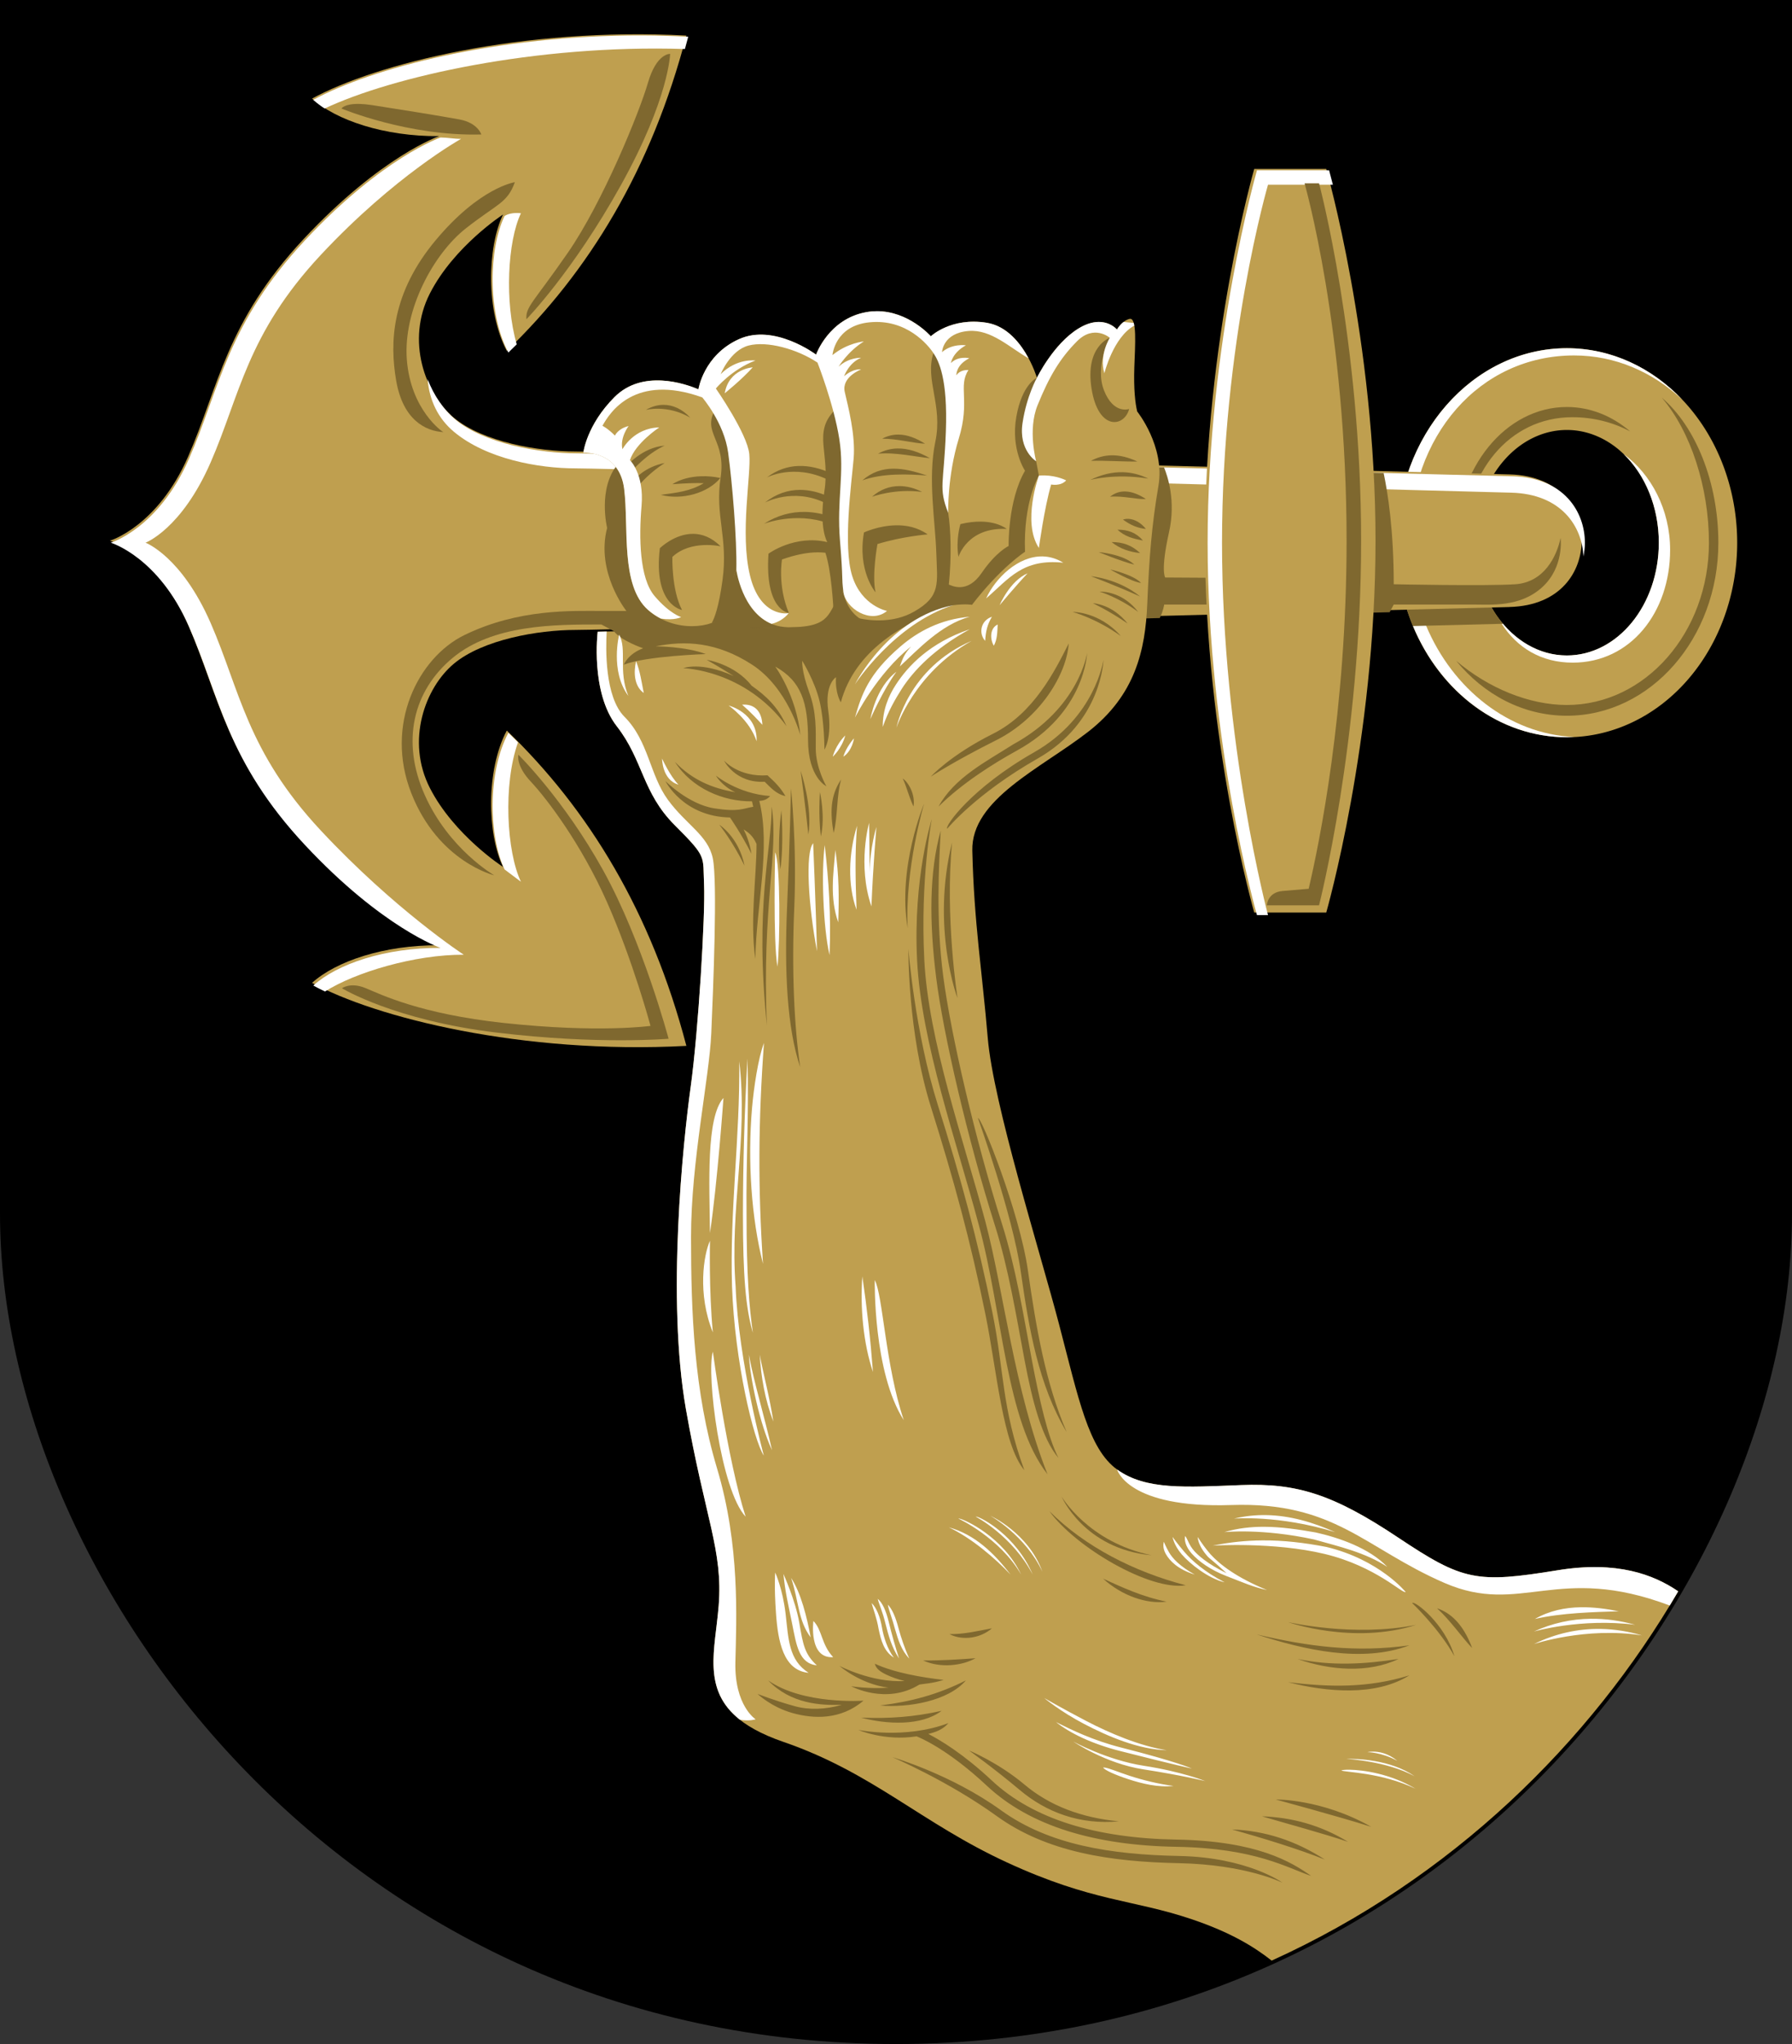
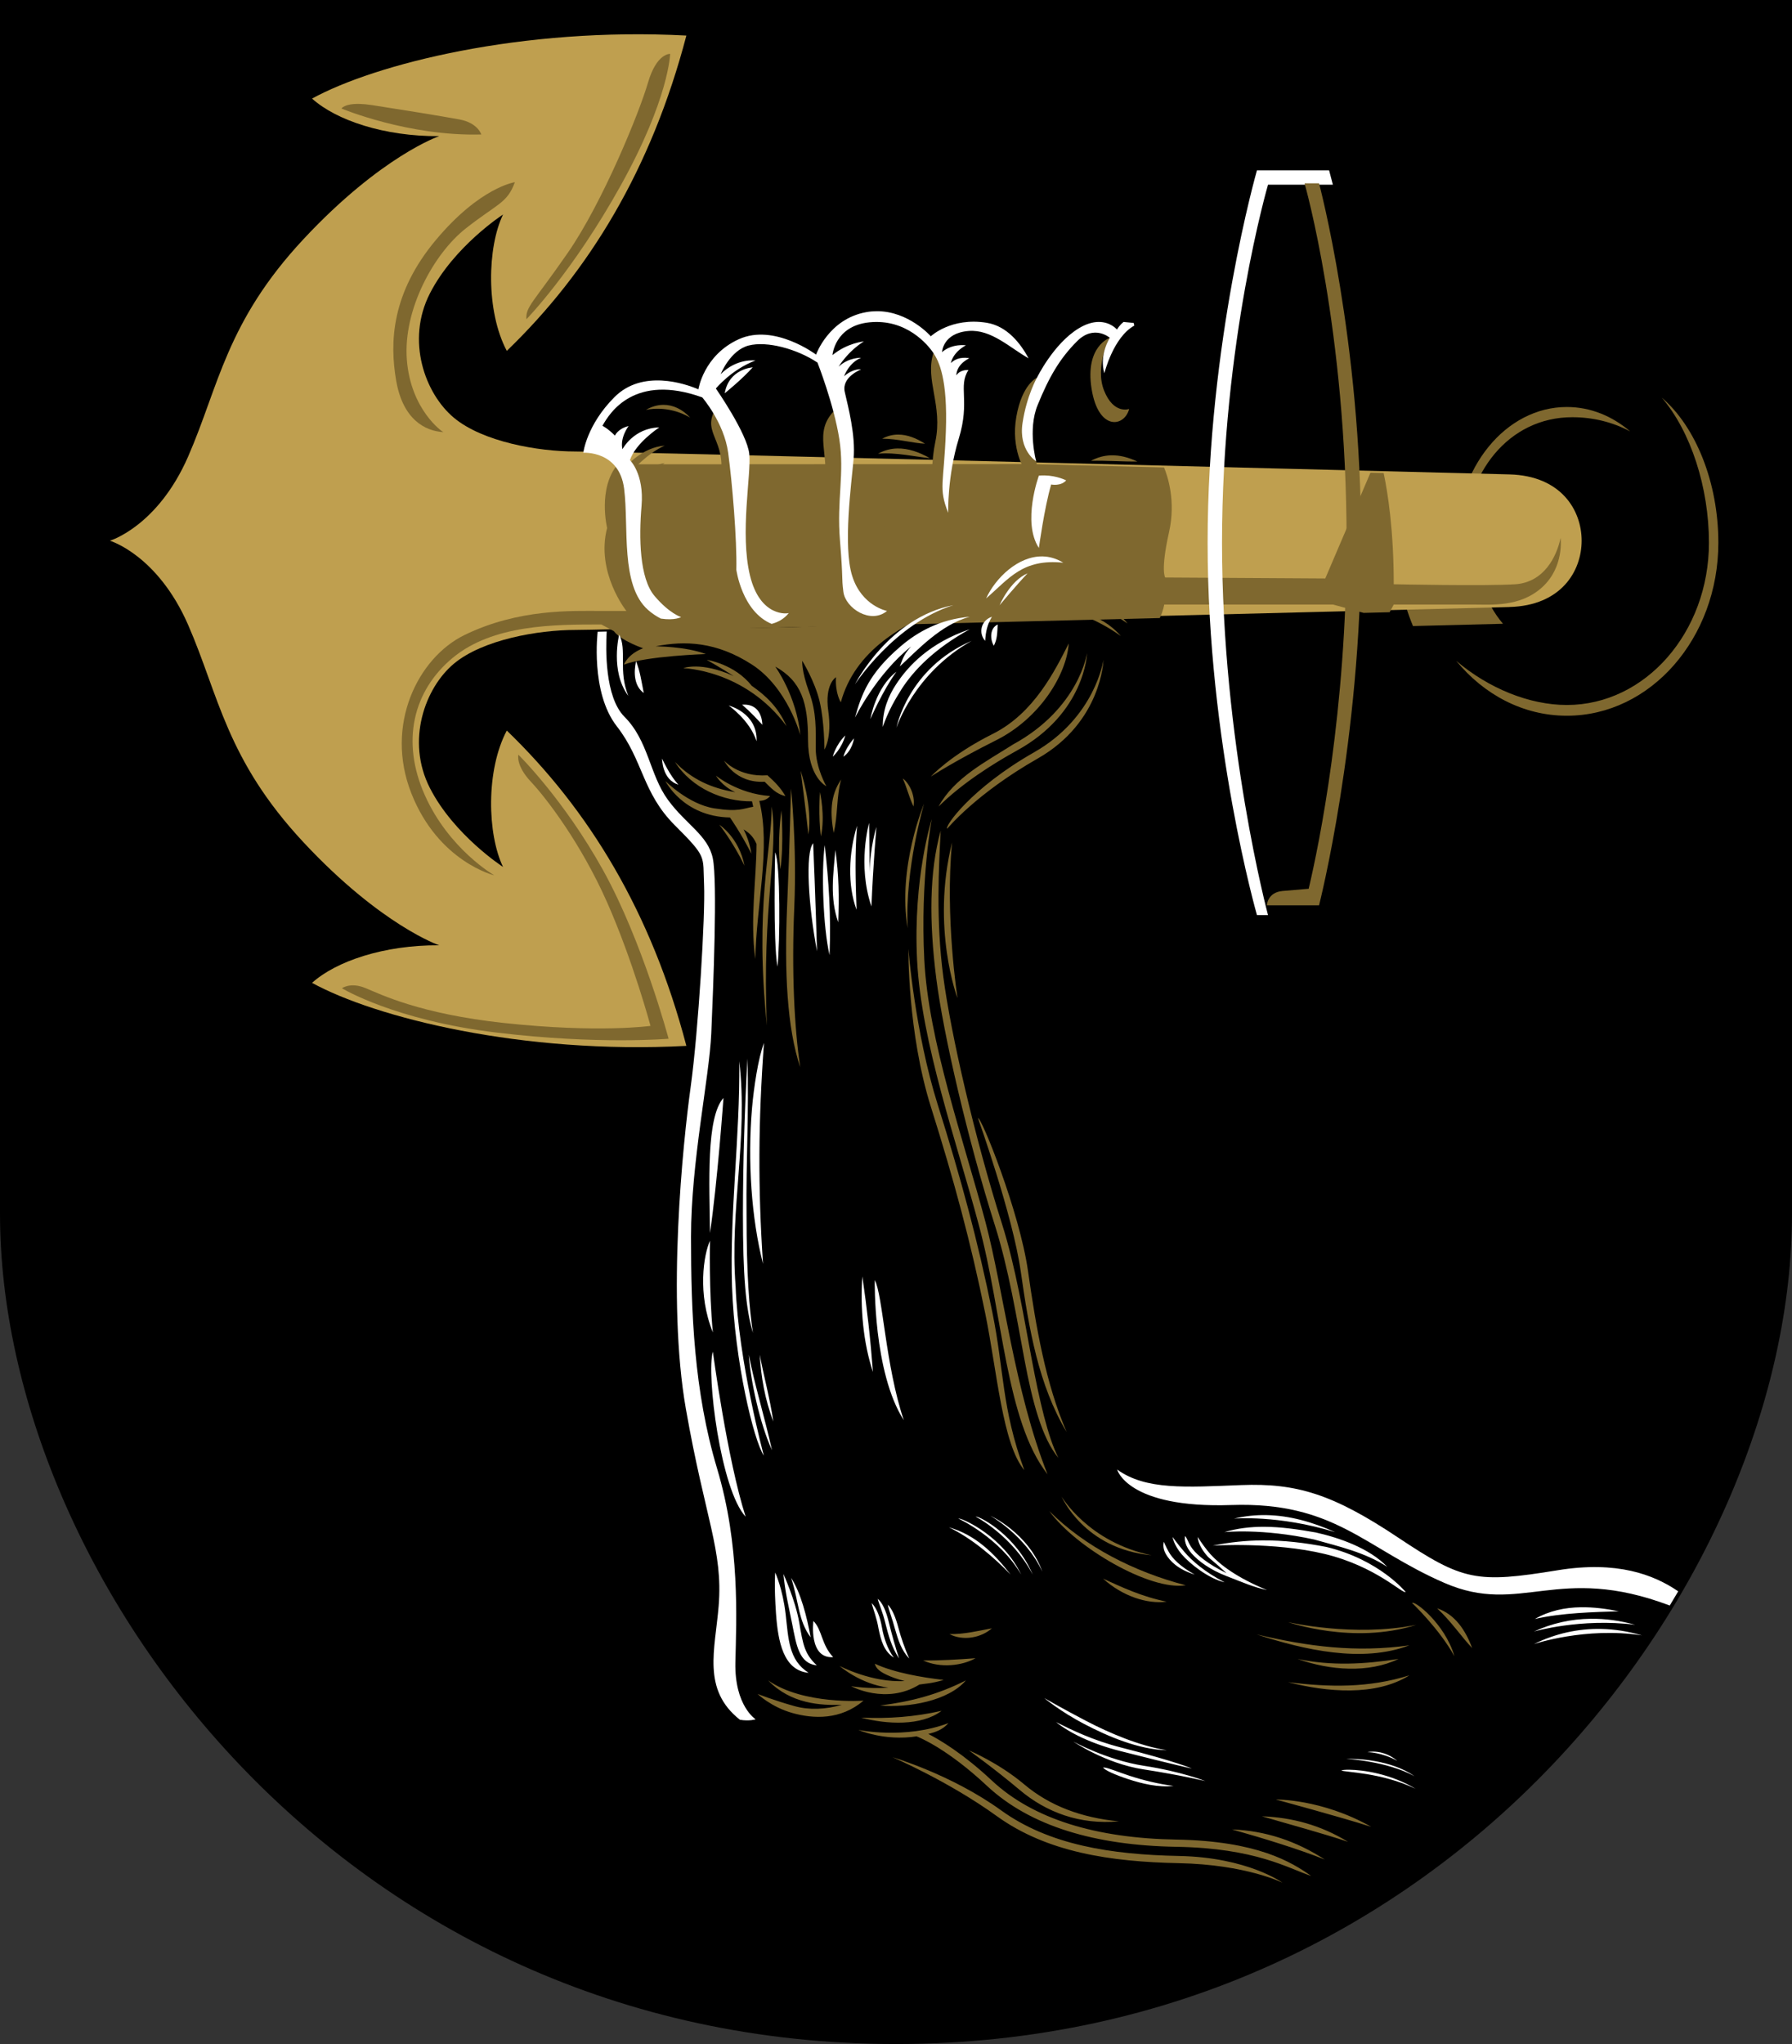
<svg xmlns="http://www.w3.org/2000/svg" xmlns:ns1="http://sodipodi.sourceforge.net/DTD/sodipodi-0.dtd" xmlns:ns2="http://www.inkscape.org/namespaces/inkscape" width="500" height="570" viewBox="0 0 132.292 150.812" version="1.1" id="svg847" ns1:docname="varkaus.svg" ns2:version="1.0.2 (e86c870879, 2021-01-15, custom)">
  <rect x="0" y="0" width="132.292" height="150.812" fill="#333333" stroke="none" />
  <defs id="defs841" />
  <ns1:namedview id="base" pagecolor="#ffffff" bordercolor="#666666" borderopacity="1.0" ns2:pageopacity="0.0" ns2:pageshadow="2" ns2:zoom="0.49497475" ns2:cx="170.99073" ns2:cy="271.22067" ns2:document-units="px" ns2:current-layer="layer1" ns2:document-rotation="0" showgrid="false" ns2:snap-smooth-nodes="true" ns2:showpageshadow="false" borderlayer="true" units="px" ns2:window-width="1920" ns2:window-height="1017" ns2:window-x="-8" ns2:window-y="-4" ns2:window-maximized="1" showguides="false" />
  <g ns2:label="Layer 1" ns2:groupmode="layer" id="layer1" transform="translate(-35.43,-52.399)">
    <g id="g2085" transform="matrix(1.003,0,0,1.003,-0.106,-0.155)" style="stroke-width:0.997">
      <path style="font-variation-settings:normal;opacity:1;vector-effect:none;fill:#000000;fill-opacity:1;stroke:none;stroke-width:0.132;stroke-linecap:butt;stroke-linejoin:miter;stroke-miterlimit:4;stroke-dasharray:none;stroke-dashoffset:0;stroke-opacity:1;stop-color:#000000;stop-opacity:1" d="m 35.43,52.397 v 89.294 c 0,26.655 25.058,61.069 65.948,61.069 40.891,0 65.948,-34.413 65.948,-61.069 V 52.397 Z" id="path844" ns1:nodetypes="cszscc" />
      <g id="g1553" style="stroke-width:0.997">
-         <path id="path880" style="opacity:1;fill:#bf9f4f;fill-opacity:1;stroke:none;stroke-width:0.499;stroke-miterlimit:4;stroke-dasharray:none" d="m 568.836,294.373 a 47.305,54.001 0 0 0 -47.252,54.002 47.305,54.001 0 0 0 47.305,54.002 47.305,54.001 0 0 0 47.305,-54.002 47.305,54.001 0 0 0 -47.305,-54.002 47.305,54.001 0 0 0 -0.053,0 z m 0.053,22.705 a 25.538,31.296 0 0 1 25.537,31.297 25.538,31.296 0 0 1 -25.537,31.297 25.538,31.296 0 0 1 -25.539,-31.297 25.538,31.296 0 0 1 25.539,-31.297 z" transform="scale(0.265)" />
-         <path id="path1533" style="opacity:1;fill:#ffffff;stroke:none;stroke-width:0.499;stroke-miterlimit:4;stroke-dasharray:none" d="m 526.395,360.291 c -0.77,-3.835 -1.189,-7.82 -1.189,-11.916 0,-29.813 19.526,-51.968 45.668,-51.984 11.424,-0.007 21.901,4.605 30.076,12.291 -8.432,-8.876 -19.695,-14.299 -32.076,-14.291 -26.142,0.017 -47.289,24.184 -47.289,53.984 -3e-5,4.076 0.409,8.04 1.158,11.857 l 2.349,1.739 z m 58.281,-36.506 c 5.935,5.731 9.75,14.612 9.75,24.59 3.4e-4,17.284 -11.433,31.296 -25.537,31.297 -7.741,3.3e-4 -14.672,-4.227 -19.355,-10.893 0.003,0.006 0.007,0.012 0.01,0.018 0.505,0.718 1.035,1.415 1.596,2.08 -0.026,6.7e-4 -0.325,0.009 -0.357,0.01 4.263,6.601 10.94,10.786 19.729,10.785 16.104,-8e-4 27.053,-14.013 27.053,-31.297 0,-11.226 -5.305,-21.067 -12.887,-26.59 z m -58.531,47.725 c 7.6,18.215 23.893,30.867 42.744,30.867 0.671,0 1.336,-0.027 2,-0.059 -18.06,-0.858 -33.68,-13.26 -41.094,-30.9 l -2.051,-1.658 z" transform="scale(0.265)" ns1:nodetypes="csscsscccccsccccssccsccccs" />
        <path id="path1536" style="opacity:1;fill:#7f682f;fill-opacity:1;stroke:none;stroke-width:0.499;stroke-miterlimit:4;stroke-dasharray:none" d="m 595.263,308.117 c 8.034,9.401 13.085,24.895 13.085,40.258 2.2e-4,24.878 -17.666,45.047 -39.459,45.047 -10.467,-8e-5 -21.785,-4.662 -30.729,-12.254 7.678,9.372 18.601,15.238 30.729,15.238 23.237,-1.1e-4 42.074,-21.505 42.074,-48.031 1.7e-4,-16.686 -6.261,-32.185 -15.7,-40.258 z m -54.802,40.258 c -3.8e-4,-19.24 12.243,-34.837 29.943,-34.836 5.803,2.7e-4 11.299,1.398 16.072,3.947 -4.984,-4.271 -11.045,-6.783 -17.588,-6.783 -16.978,-7.4e-4 -30.743,16.866 -30.742,37.672 z" transform="scale(0.265)" ns1:nodetypes="ccscccccscscc" />
        <path id="path1541" style="font-variation-settings:normal;opacity:1;vector-effect:none;fill:#7f682f;fill-opacity:1;stroke:none;stroke-width:0.499;stroke-linecap:butt;stroke-linejoin:miter;stroke-miterlimit:4;stroke-dasharray:none;stroke-dashoffset:0;stroke-opacity:1;stop-color:#000000;stop-opacity:1" d="m 522.738,360.232 c 0.765,3.88 1.905,7.663 3.406,11.278 5.316,-0.136 23.203,-0.586 24.994,-0.633 -2.489,-2.948 -4.436,-6.453 -5.761,-10.281 z" ns1:nodetypes="ccccc" transform="scale(0.265)" />
      </g>
      <g id="g1578" style="stroke-width:0.997">
        <path style="font-variation-settings:normal;opacity:1;vector-effect:none;fill:#bf9f4f;fill-opacity:1;stroke:none;stroke-width:0.132;stroke-linecap:butt;stroke-linejoin:miter;stroke-miterlimit:4;stroke-dasharray:none;stroke-dashoffset:0;stroke-opacity:1;stop-color:#000000;stop-opacity:1" d="m 146.531,97.052 c -3.809,0.1 -66.029,1.685 -68.757,1.685 -2.729,0 -6.808,0.709 -8.934,2.48 -2.126,1.772 -3.544,5.67 -1.772,9.142 1.772,3.473 5.386,5.811 5.386,5.811 -1.158,-2.405 -1.275,-7.105 0.277,-10.032 6.053,5.832 10.637,13.358 13.218,23.196 -12.116,0.643 -22.921,-2.094 -27.551,-4.636 1.762,-1.591 5.298,-2.79 9.355,-2.764 0,0 -4.259,-1.447 -9.971,-7.561 -5.713,-6.114 -6.248,-10.842 -8.503,-16.003 -2.255,-5.162 -5.763,-6.197 -5.763,-6.197 0,0 3.508,-1.035 5.763,-6.197 2.255,-5.162 2.79,-9.889 8.503,-16.003 5.713,-6.114 9.971,-7.561 9.971,-7.561 -4.056,0.026 -7.593,-1.173 -9.355,-2.764 4.63,-2.542 15.435,-5.279 27.551,-4.636 -2.581,9.838 -7.165,17.365 -13.218,23.196 -1.552,-2.927 -1.436,-7.627 -0.277,-10.032 0,0 -3.614,2.339 -5.386,5.811 -1.772,3.473 -0.354,7.371 1.772,9.142 2.126,1.772 6.206,2.48 8.934,2.48 2.729,0 64.949,1.585 68.757,1.685 3.809,0.1 5.312,2.642 5.312,4.877 0,2.235 -1.503,4.777 -5.312,4.877 z" id="path850" ns1:nodetypes="szsscccccsscsscccccsszsss" />
-         <path id="path2044" style="font-variation-settings:normal;opacity:1;vector-effect:none;fill:#ffffff;fill-opacity:1;stroke:none;stroke-width:0.499;stroke-linecap:butt;stroke-linejoin:miter;stroke-miterlimit:4;stroke-dasharray:none;stroke-dashoffset:0;stroke-opacity:1;stop-color:#000000;stop-opacity:1" d="m 312.111,207.566 c -40.512,-0.139 -75.537,9.174 -91.396,17.881 0.923,0.833 1.985,1.634 3.152,2.402 18.565,-8.794 58.571,-17.854 100.057,-16.516 0.315,-1.128 0.622,-2.265 0.922,-3.41 -4.293,-0.228 -8.543,-0.343 -12.734,-0.357 z m -59.969,28.238 c 1.295,0.059 2.602,0.097 3.93,0.088 -1.296,-0.019 -2.614,-0.052 -3.93,-0.088 z m 3.93,0.088 c 0,0 -16.095,5.469 -37.688,28.576 -21.592,23.107 -23.616,40.976 -32.139,60.484 -8.523,19.509 -21.781,23.422 -21.781,23.422 0,0 13.258,3.913 21.781,23.422 8.523,19.509 10.547,37.377 32.139,60.484 21.592,23.107 37.688,28.576 37.688,28.576 -15.332,-0.1 -28.7,4.431 -35.357,10.445 1.004,0.551 2.093,1.105 3.248,1.658 8.321,-5.306 25.023,-10.297 38.549,-10.209 0,0 -19.137,-12.465 -39.699,-34.471 -20.563,-22.006 -22.489,-39.023 -30.605,-57.602 -8.117,-18.579 -18.092,-22.305 -18.092,-22.305 0,0 9.975,-3.726 18.092,-22.305 8.117,-18.579 10.043,-35.596 30.605,-57.602 20.563,-22.006 38.941,-32.197 38.941,-32.197 -1.991,0.013 -3.6,-0.349 -5.682,-0.379 z m 20.764,20.963 c -0.895,0.041 -2.03,0.229 -2.996,0.822 -4.377,9.092 -4.818,26.855 1.049,37.918 0.783,-0.754 1.556,-1.516 2.326,-2.285 -3.409,-11.72 -2.546,-28.67 1.17,-36.389 0,0 -0.654,-0.108 -1.549,-0.066 z m -24.371,46.121 c 0.469,5.796 2.86,10.901 7.334,14.629 9.036,7.53 23.457,10.133 33.77,10.133 10.312,0 245.474,6.369 259.869,6.748 13.994,0.368 19.737,9.456 20.047,17.725 0.265,-1.281 0.408,-2.572 0.408,-3.836 0,-8.449 -5.681,-18.055 -20.076,-18.434 -14.395,-0.379 -249.557,-6.369 -259.869,-6.369 -10.313,0 -25.734,-2.679 -33.77,-9.375 -3.199,-2.666 -5.954,-6.617 -7.713,-11.221 z m 22.424,98.178 c -5.867,11.063 -5.426,28.826 -1.049,37.918 2.419,1.851 4.545,3.408 4.545,3.408 -3.964,-8.233 -5.01,-26.995 -0.814,-38.68 -0.887,-0.891 -1.777,-1.775 -2.682,-2.646 z" transform="scale(0.265)" />
        <path id="path2051" style="font-variation-settings:normal;opacity:1;vector-effect:none;fill:#7f682f;fill-opacity:1;stroke:none;stroke-width:0.499;stroke-linecap:butt;stroke-linejoin:miter;stroke-miterlimit:4;stroke-dasharray:none;stroke-dashoffset:0;stroke-opacity:1;stop-color:#000000;stop-opacity:1" d="m 319.822,212.678 c 0,0 -3.751,-0.266 -6.162,8.037 -2.411,8.304 -12.59,33.214 -22.232,47.143 -9.643,13.929 -11.785,15 -11.518,18.482 0,0 12.857,-13.125 26.25,-37.232 13.393,-24.107 13.662,-36.43 13.662,-36.43 z m -86.281,13.893 c -4.243,-0.094 -4.994,1.281 -4.994,1.281 0,0 18.562,7.767 38.828,7.199 0,0 -0.947,-3.221 -6.061,-4.168 -5.114,-0.947 -16.857,-2.84 -24.244,-3.977 -1.385,-0.213 -2.55,-0.314 -3.529,-0.336 z m 43.156,21.732 c 0,0 -9.643,1.34 -21.965,16.072 -12.321,14.732 -12.857,28.393 -10.982,39.107 1.875,10.714 8.036,13.927 13.125,14.195 -0.268,0 -9.106,-6.159 -10.178,-20.088 -1.071,-13.929 7.499,-29.465 16.338,-36.43 8.839,-6.964 11.519,-6.965 13.662,-12.857 z m 143.068,78.246 -114.498,0.059 c -5.625,6.696 -2.945,17.678 -2.945,17.678 -3.214,12.321 5.355,23.037 5.355,23.037 h -6.963 c -8.036,0 -22.928,-0.679 -38.037,6.695 -12.837,6.265 -22.23,24.912 -14.73,43.93 7.5,19.018 23.035,22.768 23.035,22.768 0,0 -12.589,-7.232 -19.285,-22.232 -6.696,-15 -3.234,-29.048 7.734,-38.146 11.17,-9.266 28.158,-9.264 41.283,-9.264 l 3.48,1.854 c 0,0 1.564,0.024 1.658,0.025 28.129,-0.609 89.407,-2.136 149.965,-3.662 0.99,-2.021 1.234,-3.754 1.234,-3.754 h 46.875 l 8.512,2.32 c 2.001,-0.051 5.458,-0.137 7.223,-0.182 l 1.141,-2.139 h 21.965 c 5.089,0 13.124,0.805 19.285,-4.82 6.161,-5.625 5.09,-13.662 5.09,-13.662 -1.071,5.089 -4.554,12.322 -12.59,12.857 -8.036,0.536 -33.75,0 -33.75,0 0,-15.203 -1.696,-25.627 -2.807,-30.875 -0.924,-0.024 -2.68,-0.069 -3.664,-0.094 l -12.547,29.361 -44.463,-0.268 c 0,0 -1.34,-1.874 1.07,-12.588 1.945,-8.645 -0.398,-15.573 -1.385,-17.957 -16.244,-0.41 -20.002,-0.511 -37.242,-0.941 z m -142.088,80.684 c 0,0 -0.803,2.946 3.482,7.5 4.286,4.554 13.93,17.143 21.162,33.482 C 309.554,464.554 314.375,482.5 314.375,482.5 c 0,0 -14.268,2.045 -40.715,-0.803 -23.425,-2.522 -34.318,-7.999 -38.484,-9.703 -4.167,-1.705 -6.502,0.062 -6.502,0.062 0,0 14.584,8.901 42.994,12.311 28.411,3.409 47.73,1.705 47.73,1.705 0,0 -7.166,-26.876 -18.148,-46.697 -10.982,-19.821 -23.572,-32.143 -23.572,-32.143 z" transform="scale(0.265)" />
      </g>
      <g id="g1529" style="stroke-width:0.997">
-         <path style="font-variation-settings:normal;opacity:1;vector-effect:none;fill:#bf9f4f;fill-opacity:1;stroke:none;stroke-width:0.132;stroke-linecap:butt;stroke-linejoin:miter;stroke-miterlimit:4;stroke-dasharray:none;stroke-dashoffset:0;stroke-opacity:1;stop-color:#000000;stop-opacity:1" d="m 133.045,119.526 h -5.301 c 0,0 -3.627,-12.61 -3.627,-27.351 0,-14.741 3.627,-27.351 3.627,-27.351 h 5.301 c 0,0 3.627,12.61 3.627,27.351 0,14.741 -3.627,27.351 -3.627,27.351 z" id="path867" ns1:nodetypes="cczcczc" />
        <path id="path885" style="font-variation-settings:normal;opacity:1;vector-effect:none;fill:#ffffff;fill-opacity:1;stroke:none;stroke-width:0.499;stroke-linecap:butt;stroke-linejoin:miter;stroke-miterlimit:4;stroke-dasharray:none;stroke-dashoffset:0;stroke-opacity:1;stop-color:#000000;stop-opacity:1" d="m 482.814,245 c 0,0 -13.707,47.661 -13.707,103.375 0,55.714 13.707,103.375 13.707,103.375 h 3.07 c 0,0 -12.777,-47.661 -12.777,-103.375 0,-55.714 12.777,-99.375 12.777,-99.375 h 18.016 c -0.606,-2.344 -1.053,-4 -1.053,-4 z" transform="scale(0.265)" />
        <path style="font-variation-settings:normal;opacity:1;vector-effect:none;fill:#7f682f;fill-opacity:1;stroke:none;stroke-width:0.132;stroke-linecap:butt;stroke-linejoin:miter;stroke-miterlimit:4;stroke-dasharray:none;stroke-dashoffset:0;stroke-opacity:1;stop-color:#000000;stop-opacity:1" d="m 131.752,117.776 c 0.779,-3.314 2.79,-13.077 2.79,-25.601 0,-15.535 -3.094,-26.293 -3.094,-26.293 h 1.067 c 0,0 3.097,11.552 3.097,26.293 0,14.741 -3.097,26.822 -3.097,26.822 h -3.841 c 0,0 0.03,-0.957 1.154,-1.057 1.124,-0.1 1.924,-0.163 1.924,-0.163 z" id="path891" ns1:nodetypes="cscczcczc" />
      </g>
-       <path id="path1580" style="font-variation-settings:normal;opacity:1;vector-effect:none;fill:#bf9f4f;fill-opacity:1;stroke:none;stroke-width:0.499;stroke-linecap:butt;stroke-linejoin:miter;stroke-miterlimit:4;stroke-dasharray:none;stroke-dashoffset:0;stroke-opacity:1;stop-color:#000000;stop-opacity:1" d="m 377.143,284.107 c -0.924,0.008 -1.878,0.092 -2.857,0.268 -10.446,1.875 -13.928,11.785 -13.928,11.785 0,0 -11.605,-8.729 -21.43,-4.285 -9.825,4.444 -11.25,13.928 -11.25,13.928 -3.75,-1.607 -15.535,-5.623 -23.303,2.145 -7.768,7.768 -8.666,15.457 -8.666,15.457 0,0 10.001,-0.693 11.34,10.021 1.339,10.714 -1.084,26.741 6.602,33.574 7.501,6.67 18.403,4.965 21.082,1.482 2.679,-3.482 1.072,-7.768 3.482,-12.59 0,0 2.099,15.732 14.426,15.959 -23.398,0.567 -43.769,1.051 -52.939,1.234 0,0 -2.084,16.77 5.303,26.24 7.387,9.47 7.006,18.372 16.098,27.463 9.091,9.091 7.766,8.397 8.145,16.541 0.379,8.144 -1.568,40.509 -3.711,56.045 -2.143,15.536 -6.695,58.929 -1.338,89.465 5.357,30.536 10.337,39.25 9.105,54.643 -1.231,15.393 -6.963,29.196 17.947,37.768 24.911,8.571 38.303,22.5 62.143,33.482 23.839,10.982 34.823,10.178 51.43,15.803 10.771,3.648 17.234,7.633 22.072,11.445 49.975,-22.657 88.409,-60.518 112.918,-102.514 -6.806,-4.652 -16.987,-8.537 -33.496,-5.848 -22.562,3.675 -26.274,2.939 -44.32,-9.092 -18.046,-12.031 -28.135,-15.147 -43.574,-14.553 -15.439,0.594 -26.472,1.423 -34.451,-4.318 -7.979,-5.742 -10.712,-19.671 -16.102,-40.221 -5.39,-20.549 -18.302,-61.381 -19.834,-79.633 -1.532,-18.252 -3.822,-31.973 -4.285,-51.963 -0.33,-14.233 19.018,-22.769 32.143,-32.947 13.125,-10.179 15.915,-22.676 16.451,-35.533 0.536,-12.857 1.229,-21.787 3.104,-32.77 1.875,-10.982 -5.895,-20.625 -5.895,-20.625 -0.536,-2.143 -1.017,-6.233 -0.803,-12.322 0.214,-6.089 0.803,-13.928 -1.34,-13.393 -2.143,0.536 -3.482,2.947 -3.482,2.947 0,0 -3.749,-4.555 -10.713,-0.27 -6.964,4.286 -11.518,13.662 -11.518,13.662 0,0 -4.019,-13.66 -13.93,-15.268 -9.911,-1.607 -15.535,3.75 -15.535,3.75 0,0 -6.16,-7.04 -15.09,-6.965 z m -9.195,77.906 c 0,0 1.077,9.56 11.684,9.182 -9.03,0.222 -16.149,0.393 -24.33,0.592 10.024,-0.616 8.226,-4.999 12.646,-9.773 z" transform="scale(0.265)" />
      <path id="path1606" style="font-variation-settings:normal;opacity:1;vector-effect:none;fill:#7f682f;fill-opacity:1;stroke:none;stroke-width:0.499;stroke-linecap:butt;stroke-linejoin:miter;stroke-miterlimit:4;stroke-dasharray:none;stroke-dashoffset:0;stroke-opacity:1;stop-color:#000000;stop-opacity:1" d="m 441.943,291.492 c 0,0 -6.943,2.347 -5.068,14.133 1.875,11.786 9.108,10.714 10.447,5.625 0,0 -4.286,1.607 -6.965,-5.09 -2.679,-6.696 1.586,-14.668 1.586,-14.668 z m -73.298,79.703 c -9.03,0.222 -6.494,0.425 -16.005,0.656 -17.277,0.419 -31.943,-0.048 -42.14,0.167 -2.597,0.055 -4.196,0.862 -6.305,0.907 1.993,2.683 8.128,4.752 8.128,4.752 -4.286,1.607 -5.357,4.555 -5.357,4.555 6.161,-2.411 22.768,-2.947 22.768,-2.947 -5.625,-2.143 -13.93,-2.143 -13.93,-2.143 8.036,-1.607 16.876,-1.339 26.787,5.09 9.911,6.429 13.393,19.553 13.393,19.553 -1.071,-10.982 -6.965,-19.018 -6.965,-19.018 7.232,4.018 9.107,9.911 9.107,20.357 0,10.446 5.09,12.857 5.09,12.857 0,0 -2.947,-5.09 -2.947,-10.447 0,-5.357 0.268,-9.91 -1.875,-15.803 -2.143,-5.893 -1.875,-8.572 -1.875,-8.572 0,0 3.483,5.625 4.822,11.25 1.339,5.625 1.338,13.393 1.338,13.393 0,0 2.144,-3.213 1.072,-10.713 -1.071,-7.5 2.143,-9.375 2.143,-9.375 -0.268,4.554 1.34,6.963 1.34,6.963 3.869,-14.217 17.046,-22.131 31.248,-26.961 3.659,-0.444 5.18,-0.092 5.18,-0.092 8.036,-10.446 14.732,-14.732 14.732,-14.732 -0.536,-13.929 3.852,-21.141 3.852,-21.141 l -0.758,-3.979 c -4.139,-10.387 0.211,-23.184 0.211,-23.184 0,0 -4.108,1.696 -5.715,10.803 -1.607,9.107 2.41,15 2.41,15 -4.822,8.304 -4.553,20.893 -4.553,20.893 0,0 -3.482,1.607 -7.5,7.5 -4.018,5.893 -8.304,3.483 -9.107,3.215 0.803,-7.768 0.535,-15.536 -0.18,-19.91 -0.715,-4.374 -0.089,-17.858 1.25,-28.305 1.339,-10.446 -5.354,-16.062 -5.354,-16.062 v -5e-5 c -2.408,7.508 2.676,14.456 0.533,24.635 -2.143,10.179 -3.9e-4,22.231 0.268,30.803 0.268,8.571 1.34,12.054 -6.16,16.34 -5.842,3.338 -12.441,2.458 -15.098,1.902 z m -36.413,-59.588 c -3.482,6.429 3.215,8.304 1.607,18.75 -1.607,10.446 2.142,16.607 0.535,28.393 -1.004,7.366 -2.217,10.547 -2.986,11.896 1.503,-0.545 3.815,-0.352 4.48,-1.217 2.679,-3.482 -0.065,-8.715 2.346,-13.537 0,0 1.047,7.798 5.969,12.492 0.416,-0.612 0.404,-1.667 -0.701,-3.475 -2.946,-4.821 -4.823,-21.696 -4.555,-37.5 0.268,-15.804 -6.695,-15.803 -6.695,-15.803 z m 33.125,0.178 c -5.893,6.161 -1.073,11.786 -2.68,22.232 -1.607,10.446 0.805,14.197 0.805,14.197 -9.107,-2.143 -16.34,3.213 -16.34,3.213 -1.071,15.804 5.652,16.457 5.652,16.457 -3.187,-7.651 -1.902,-14.85 -1.902,-14.85 7.5,-2.679 11.519,-1.875 12.055,-1.875 1.651,4.952 2.224,14.761 2.297,17.035 0.725,-1.325 1.305,-4.672 2.703,-6.181 l -0.18,-11.389 1.34,-30.535 z m 40.826,30.734 c -1.62,-0.025 -3.526,0.16 -5.736,0.695 0,0 -1.341,4.286 -0.537,9.107 0,0 2.41,-8.305 13.393,-7.77 0,0 -2.26,-1.958 -7.119,-2.033 z m -23.734,1.027 c -4.813,0.105 -8.789,1.988 -8.789,1.988 -1.875,10.714 3.215,16.607 3.215,16.607 -1.071,-4.821 0.535,-13.393 0.535,-13.393 6.964,-2.143 13.93,-2.678 13.93,-2.678 -2.812,-2.009 -6.003,-2.588 -8.891,-2.525 z m -56.141,2.367 c -5.226,-0.081 -9.344,3.996 -9.344,3.996 -1.875,15.804 6.16,17.143 6.16,17.143 -2.946,-5.625 -2.678,-14.73 -2.678,-14.73 5.089,-4.821 13.393,-2.947 13.393,-2.947 -2.55,-2.529 -5.156,-3.424 -7.531,-3.461 z" transform="scale(0.265)" ns1:nodetypes="cscscccscccccsccscsscscsccccccccsccscssccscscccscsccssccsccccccccccssccssscccssccccsc" />
      <g id="g1618" style="stroke-width:0.997">
        <path id="path1758" style="color:#000000;font-style:normal;font-variant:normal;font-weight:normal;font-stretch:normal;font-size:medium;line-height:normal;font-family:sans-serif;font-variant-ligatures:normal;font-variant-position:normal;font-variant-caps:normal;font-variant-numeric:normal;font-variant-alternates:normal;font-variant-east-asian:normal;font-feature-settings:normal;font-variation-settings:normal;text-indent:0;text-align:start;text-decoration:none;text-decoration-line:none;text-decoration-style:solid;text-decoration-color:#000000;letter-spacing:normal;word-spacing:normal;text-transform:none;writing-mode:lr-tb;direction:ltr;text-orientation:mixed;dominant-baseline:auto;baseline-shift:baseline;text-anchor:start;white-space:normal;shape-padding:0;shape-margin:0;inline-size:0;clip-rule:nonzero;display:inline;overflow:visible;visibility:visible;opacity:1;isolation:auto;mix-blend-mode:normal;color-interpolation:sRGB;color-interpolation-filters:linearRGB;solid-color:#000000;solid-opacity:1;vector-effect:none;fill:#7f682f;fill-opacity:1;fill-rule:nonzero;stroke:none;stroke-width:3.768;stroke-linecap:butt;stroke-linejoin:miter;stroke-miterlimit:4;stroke-dasharray:none;stroke-dashoffset:0;stroke-opacity:1;color-rendering:auto;image-rendering:auto;shape-rendering:auto;text-rendering:auto;enable-background:accumulate;stop-color:#000000;stop-opacity:1" d="m 317.924,310.107 c -1.612,0.014 -3.253,0.475 -4.846,1.41 0,0 5.946,-1.583 12.326,2.143 -2.184,-2.353 -4.794,-3.575 -7.48,-3.553 z m 65.254,8.252 c -1.496,-8.6e-4 -2.986,0.351 -4.453,1.141 4.192,-0.007 8.742,1.28 11.898,1.395 -2.444,-1.554 -4.952,-2.534 -7.445,-2.535 z m -64.875,3.07 c -6.301,0.47 -10.678,5.779 -10.678,5.779 l 1.535,1.293 c 0,0 4.194,-4.864 9.143,-7.072 z m 64.625,0.787 c -1.811,0.038 -3.607,0.484 -5.355,1.449 5,-0.452 10.609,0.919 14.395,1.244 -2.958,-1.688 -6.02,-2.757 -9.039,-2.693 z m 59.344,1.902 c -1.874,0.055 -3.731,0.535 -5.57,1.529 4.204,-0.123 9.114,0.261 12.881,0.188 -2.463,-1.153 -4.901,-1.787 -7.311,-1.717 z M 318.303,326.25 c -5.43,1.04 -8.271,4.451 -8.271,4.451 l 1.543,1.277 c 0,0 2.516,-3.018 6.729,-5.729 z m 37.178,0.822 c -3.014,0.098 -5.982,1.067 -8.783,3.193 0,0 7.487,-3.979 16.971,0.635 l 0.879,-1.801 c -2.991,-1.354 -6.052,-2.126 -9.066,-2.027 z m 26.215,0.754 c -2.993,0.041 -5.822,0.94 -8.479,3.244 5.678,-2.05 12.839,-1.751 17.945,-1.336 -3.317,-1.131 -6.474,-1.949 -9.467,-1.908 z m 63.895,0.98 c -3.021,-0.078 -6.051,0.68 -9.076,2.145 0,0 6.751,-1.879 16.1,-0.379 -2.33,-1.138 -4.674,-1.705 -7.023,-1.766 z m -117.143,1.119 c -2.966,0.097 -5.829,0.817 -8.004,2.215 3.883,-0.291 6.682,-0.385 8.715,-0.287 -3.798,2.266 -7.431,2.62 -11.926,3.236 5.916,1.542 13.095,-0.484 16.539,-4.676 -1.728,-0.38 -3.545,-0.546 -5.324,-0.488 z M 383.5,332.658 c -2.711,10e-4 -5.347,0.94 -7.607,2.967 0,0 6.378,-2.378 13.926,-1.34 -2.056,-1.062 -4.21,-1.628 -6.318,-1.627 z m -27.623,1.051 c -3.352,0.006 -6.64,1.092 -9.719,3.521 0,0 7.803,-4.224 16.705,0.1 l 0.879,-1.801 c -2.613,-1.177 -5.258,-1.825 -7.865,-1.82 z m 90.359,0.443 c -1.475,-0.036 -2.909,0.393 -4.217,1.457 3.53,-0.308 7.415,0.798 9.943,0.639 -1.864,-1.232 -3.83,-2.049 -5.727,-2.096 z m -88.861,5.678 c -3.914,-0.086 -7.777,0.927 -11.482,3.295 0,0 8.766,-3.452 17.873,-0.133 l 0.686,-1.875 c -2.362,-0.788 -4.728,-1.235 -7.076,-1.287 z m 89.863,1.932 c -0.559,-0.039 -1.11,0.023 -1.635,0.193 2.22,1.642 4.225,2.393 6.359,2.598 -1.306,-1.658 -3.049,-2.674 -4.725,-2.791 z m -3.16,2.994 c 1.947,1.869 4.357,2.524 7.08,3.012 -1.94,-2.209 -4.216,-3.026 -7.08,-3.012 z m -1.635,3.443 c 2.28,1.868 5.037,2.746 7.914,3.053 -2.304,-2.191 -4.853,-3.069 -7.914,-3.053 z m -3.605,2.783 c 0,0 6.497,2.649 9.91,3.48 -3.016,-2.919 -9.91,-3.48 -9.91,-3.48 z m 3.215,4.82 c 0,0 5.863,3.39 8.57,3.75 -2.114,-2.318 -8.57,-3.75 -8.57,-3.75 z m -5.359,1.875 c 0,0 6.891,2.567 13.664,5.625 -6.084,-4.978 -13.664,-5.625 -13.664,-5.625 z m 2.686,4.281 c -0.176,-6.2e-4 -0.271,0.004 -0.271,0.004 0,0 5.152,1.479 10.715,5.625 -4.039,-5.279 -9.213,-5.625 -10.443,-5.629 z m -2.146,3.219 c 0,0 4.322,1.974 9.645,5.625 -4.32,-5.456 -9.645,-5.625 -9.645,-5.625 z m -5.625,2.414 c 0,0 6.519,1.749 13.391,6.691 -5.986,-6.844 -13.391,-6.691 -13.391,-6.691 z m -1.074,8.748 c -3.847,7.591 -9.649,19.379 -21.066,25.088 -11.872,5.936 -17.234,11.873 -17.234,11.873 0,0 6.428,-4.238 18.127,-10.088 12.154,-6.077 19.589,-18.242 20.174,-26.873 z m 5.094,2.678 c 0,0 -2.208,15.352 -20.572,25.369 -7.587,4.839 -16.3,9.215 -20.686,17.234 6.543,-6.493 15.36,-12.013 21.645,-15.477 19.1,-10.418 19.613,-27.127 19.613,-27.127 z m -105.623,1.873 c 0,0 4.313,2.481 7.49,4.5 -9.231,-4.142 -14.012,-2.178 -14.012,-2.178 0,0 17.031,0.345 28.662,16.072 -2.339,-5.34 -5.827,-8.53 -9.682,-11.205 -4.729,-6.042 -12.459,-7.189 -12.459,-7.189 z m 110.174,0 c 0,0 -2.228,15.968 -19.24,25.652 -17.57,10.001 -24.974,20.654 -24.15,21.223 0,0 7.887,-9.668 25.139,-19.488 17.809,-10.137 18.252,-27.387 18.252,-27.387 z m -105.377,27.967 c 0,0 3.085,6.322 11.277,5.871 1.674,1.622 3.181,3.429 5.771,3.979 -1.395,-2.353 -2.859,-3.834 -4.986,-5.766 -8.067,0.557 -12.062,-4.084 -12.062,-4.084 z m 9.787,11.195 c 0.966,-0.08 1.955,-0.195 3.018,-1.354 -8.991,-0.628 -15.074,-5.672 -15.074,-5.672 0,0 1.593,2.863 5.389,4.611 -6.489,-1.094 -11.975,-3.464 -16.756,-8.402 4.65,7.308 13.393,11.026 21.398,10.932 0.13,0.495 0.229,1.005 0.336,1.512 -2.833,0.46 -3.995,1.507 -10.805,0.439 -7.208,-1.13 -13.58,-7.578 -13.58,-7.578 0,0 4.89,9.864 17.932,10.115 0,0 2.939,4.155 5.967,10.076 -0.481,-2.903 -1.343,-5.148 -2.188,-6.785 1.268,0.855 2.544,1.66 3.592,4.061 -0.029,9.903 -1.865,21.022 -0.334,31.919 0.271,-15.059 4.355,-30.888 1.105,-43.874 z m 11.484,-8.357 c 0,0 1.403,10.389 2.141,17.68 1.274,-7.709 -2.141,-17.68 -2.141,-17.68 z m 28.358,2.144 c 1.144,2.425 1.499,4.502 2.983,7.77 0.582,-3.411 -1.515,-6.846 -2.983,-7.77 z m -17.112,0.266 c -3.145,4.596 -3.01,9.544 -2.082,14.838 1.192,-4.632 0.745,-10.184 2.082,-14.838 z m -13.018,35.584 c 0.76,-17.853 -0.908,-33.086 -0.908,-33.086 0,0 -0.336,15.243 -1.092,32.998 -0.76,17.857 -0.012,33.449 3.65,44.365 -1.641,-11.055 -2.406,-26.526 -1.65,-44.277 z m 7.127,-32.1 c 0,0 -0.472,6.747 0.266,12.32 1.274,-5.677 -0.266,-12.32 -0.266,-12.32 z m 28.93,3.215 c 0,0 -7.459,17.726 -4.554,34.555 -0.844,-16.385 4.554,-34.555 4.554,-34.555 z m -42.324,0.805 c -0.061,12.5 -4.766,27.365 -1.335,60.801 -1.42,-33.347 3.313,-47.843 1.335,-60.801 z m 2.684,1.07 c 0,0 -1.273,9.079 -0.272,16.336 1.001,-7.207 0.272,-16.336 0.272,-16.336 z m 56.711,114.338 c -6.078,-22.794 -15.89,-50.423 -17.014,-72.904 -1.129,-22.581 2.088,-39.023 2.088,-39.023 0,0 -5.234,16.251 -4.09,39.127 1.149,22.976 11.039,50.655 17.082,73.318 6.74,24.694 7.516,54.647 19.149,69.437 -9.211,-23.215 -12.222,-51.099 -17.216,-69.954 z M 333.477,426.664 c 0,0 3.68,4.54 7.008,11.361 -1.597,-7.952 -7.008,-11.361 -7.008,-11.361 z m 86.723,148.105 c -2.215,-11.793 -4.392,-25.282 -8.238,-37.42 -7.555,-23.842 -14.137,-52.417 -16.254,-68.385 -2.117,-15.968 -1.234,-30.902 -0.737,-40.654 -3.188,11.43 -3.209,25.287 -1.242,40.904 1.967,15.617 8.742,44.826 16.32,68.74 3.783,11.938 5.965,25.354 8.188,37.184 2.222,11.83 4.895,21.876 9.437,27.294 -2.93,-5.75 -5.259,-15.87 -7.475,-27.663 z M 398.128,431.586 c -5.864,23.645 1.481,43.235 1.513,43.188 0,0 -3.519,-22.45 -1.513,-43.188 z m 11.206,130.494 c -4.116,-20.207 -8.731,-37.207 -15.178,-57.684 -6.382,-20.271 -8.153,-43.262 -8.153,-43.262 0,0 -0.249,23.219 6.249,43.859 6.433,20.435 11.024,37.349 15.125,57.484 3.235,15.884 4.766,36.145 10.825,43.36 -6.337,-17.322 -5.587,-27.65 -8.868,-43.759 z m 9.861,-11.686 c -2.312,-16.187 -12.939,-42.66 -13.87,-42.288 0,0 9.651,26.935 11.884,42.567 2.275,15.927 4.932,31.569 12.737,44.558 -5.832,-13.528 -8.481,-28.945 -10.751,-44.837 z m 34.366,79.06 c -17.59,-3.575 -25.006,-16.289 -25.006,-16.289 0,0 6.23,14.561 25.006,16.289 z m 9.468,8.33 c -14.409,-3.758 -28.009,-10.726 -37.881,-20.585 7.243,10.005 27.911,22.186 37.881,20.585 z m -5.305,4.548 c -6.803,-1.35 -12.4,-3.998 -17.649,-6.383 5.287,4.804 12.219,7.14 17.649,6.383 z m 79.932,15.15 c -2.631,-9.072 -11.135,-15.561 -11.744,-14.771 0,0 7.557,7.175 11.744,14.771 z m 4.924,-2.272 c -1.833,-4.955 -4.793,-9.407 -9.748,-11.029 3.778,3.426 7.006,8.203 9.748,11.029 z m -15.532,-6.438 c -17.332,3.488 -35.605,-0.76 -35.605,-0.76 0,0 18.087,6.363 35.605,0.76 z m -117.852,0.96 c -4.006,0.753 -7.67,1.66 -11.785,1.61 3.825,1.991 8.835,1.007 11.785,-1.61 z m 115.958,4.721 c -14.873,2.087 -28.152,0.331 -42.427,-3.029 13.2,4.314 29.345,8.005 42.427,3.029 z m -120.512,3.584 c -4.935,0.358 -9.634,0.662 -14.539,0.62 4.752,2.2 10.855,1.469 14.539,-0.62 z m 117.482,0.203 c -9.524,1.47 -18.624,1.967 -28.032,0 8.997,3.203 19.709,3.997 28.032,0 z m -142.186,4.382 c 1.41,0.667 3.094,1.282 5.02,1.732 -8.965,0.58 -18.087,-4.176 -18.087,-4.176 0,0 5.754,5.061 13.599,6.023 -5.464,0.413 -10.379,-0.396 -10.379,-0.396 0,0 9.709,5.262 18.976,-0.465 1.478,-0.265 3.228,-0.23 6.734,-1.28 -6.103,-0.69 -13.842,-2.036 -19.129,-4.503 0.366,1.477 1.646,2.296 3.268,3.064 z m 145.211,0.165 c -11.457,3.552 -22.167,3.311 -33.713,1.894 10.774,2.771 24.339,3.98 33.713,-1.894 z M 367.5,670.969 c -4.514,1.32 -9.125,1.477 -13.117,0.369 -5.63,-1.562 -10.276,-3.391 -10.276,-3.391 0,0 3.791,3.666 9.745,5.318 5.807,1.611 13.282,1.966 19.684,-3.444 0,0 -16.713,1.21 -26.482,-5.624 6.308,6.564 14.686,6.968 20.447,6.771 z m 34.466,-6.772 c -7.785,3.914 -15.208,5.892 -23.84,6.962 7.882,0.683 18.964,-1.249 23.84,-6.962 z m -6.743,8.441 c -7.647,1.702 -14.508,2.203 -22.349,1.89 7.08,1.879 16.683,2.4 22.349,-1.89 z m -6.943,7.087 c 1.093,0.428 8.746,3.638 19.518,13.715 11.994,11.22 30.062,16.56 52.561,16.941 22.185,0.376 30.92,5.909 37.521,8.091 -5.52,-3.879 -14.97,-9.709 -37.484,-10.091 -22.2,-0.376 -39.738,-5.652 -51.23,-16.402 -7.857,-7.35 -14.204,-11.161 -17.635,-12.926 1.985,-0.494 4.007,-1.162 5.591,-3.008 -12.145,4.59 -25.006,1.894 -25.006,1.894 0,0 7.157,3.171 16.165,1.786 z m 28.65,14.889 c 7.373,6.209 16.712,9.707 27.533,8.707 -10.392,-1 -19.229,-4.322 -26.25,-10.234 -7.289,-6.138 -15.417,-9.464 -15.417,-9.464 0,0 7.028,5.008 14.134,10.991 z m -6.387,7.242 c 13.896,10.036 31.553,12.692 50.574,13.072 18.734,0.375 28.804,5.438 28.804,5.438 0,0 -9.62,-7.056 -28.767,-7.438 -18.859,-0.377 -36.059,-3.027 -49.438,-12.689 -13.788,-9.958 -30.129,-14.723 -30.129,-14.723 0,0 15.469,6.6 28.955,16.34 z m 104.004,2.979 c -13.764,-7.805 -26.516,-7.577 -26.516,-7.577 0,0 17.216,4.63 26.516,7.577 z m -6.44,4.167 c -7.564,-4.615 -15.441,-6.767 -23.921,-7.086 7.95,2.335 16.805,4.703 23.921,7.086 z m -6.441,4.923 c -8.067,-5.221 -16.546,-8 -25.78,-8.362 8.643,2.447 18.23,5.357 25.78,8.362 z" transform="scale(0.265)" ns1:nodetypes="sccssccsccccsccssccsccccscccssccssccssccccssccsscccssscsssccssccscccccccccccccscsccscccccscscsccccccccsccccscscccccccccccccsccccccccccccccccscccscccccccccccscscccscccscssszczcccsccccccccccccsccccccccccccccccccccccccccccccccccccccccccccscccccsccccccssccccsccsccsccscccccsccccccccc" />
      </g>
      <path id="path1587" style="font-variation-settings:normal;opacity:1;vector-effect:none;fill:#ffffff;fill-opacity:1;stroke:none;stroke-width:0.499;stroke-linecap:butt;stroke-linejoin:miter;stroke-miterlimit:4;stroke-dasharray:none;stroke-dashoffset:0;stroke-opacity:1;stop-color:#000000;stop-opacity:1" d="m 377.143,284.107 c -0.924,0.008 -1.878,0.092 -2.857,0.268 -10.446,1.875 -13.928,11.785 -13.928,11.785 0,0 -11.605,-8.729 -21.43,-4.285 -9.825,4.444 -11.25,13.928 -11.25,13.928 -3.75,-1.607 -15.535,-5.623 -23.303,2.145 -7.768,7.768 -8.666,15.457 -8.666,15.457 0,0 10.001,-0.693 11.34,10.021 1.339,10.714 -1.084,26.741 6.602,33.574 1.129,1.004 2.339,1.797 3.582,2.443 3.927,0.59 5.637,-0.422 5.637,-0.422 0,0 -3.22,-0.947 -7.387,-5.871 -4.167,-4.924 -4.355,-16.1 -3.598,-25.002 0.758,-8.902 -3.221,-12.689 -3.221,-12.689 1.515,-4.735 8.145,-9.092 8.145,-9.092 -7.197,0.189 -10.227,6.061 -10.227,6.061 -0.758,-3.22 1.703,-6.439 1.703,-6.439 -3.03,0.758 -3.787,2.652 -3.787,2.652 -2.083,-2.083 -3.473,-2.715 -3.473,-2.715 2.019,-3.66 8.942,-14.631 27.717,-7.893 0,0 6.061,7.008 7.197,15.342 1.136,8.334 2.468,24.124 2.275,32.518 0,0 1.555,11.592 9.797,15.014 1.667,-0.43 3.426,-1.307 4.783,-3.021 -0.189,0.189 -7.954,1.325 -10.795,-10.418 -2.841,-11.743 0.379,-28.031 -0.189,-33.713 -0.568,-5.682 -9.281,-18.184 -9.281,-18.184 0,0 4.357,-5.303 10.986,-7.766 0,0 -5.114,-0.757 -9.66,3.789 0,0 2.652,-6.629 7.766,-7.955 5.114,-1.326 13.447,0.946 19.129,4.734 0,0 4.547,11.555 6.062,21.215 1.515,9.66 -0.758,16.667 0.189,28.221 0.947,11.554 0.376,9.66 0.945,14.205 0.569,4.545 7.577,9.091 12.123,5.303 0,0 -7.008,-1.326 -9.66,-9.66 -2.652,-8.334 -0.189,-25.947 0.379,-32.576 0.568,-6.629 -1.516,-14.396 -2.463,-18.562 -0.947,-4.167 4.547,-6.25 4.547,-6.25 0,0 -2.085,-0.378 -4.736,1.895 0,0 1.327,-3.787 4.736,-5.113 0,0 -3.409,-0.191 -6.25,2.461 0,0 2.462,-4.167 7.008,-7.008 0,0 -4.546,0.38 -8.713,3.789 0,0 0.617,-8.111 10.227,-9.092 10.316,-1.053 16.289,6.251 17.805,8.523 1.515,2.273 3.998,7.088 3.457,21.82 -0.541,14.728 -2.115,15.454 0.646,22.547 0,0 -0.267,-10.179 2.947,-20.625 3.214,-10.446 -0.269,-14.464 2.678,-19.018 0,0 -2.215,-0.242 -3.352,1.463 0,0 -0.19,-2.842 3.598,-4.736 0,0 -3.03,-0.757 -5.113,1.326 0,0 0.38,-2.84 4.168,-4.924 0,0 -3.79,-0.57 -6.631,1.893 0,0 0.189,-5.303 7.387,-5.871 6.285,-0.496 11.414,4.64 16.648,7.59 -2.156,-4.012 -5.901,-8.939 -11.615,-9.865 -9.911,-1.607 -15.535,3.75 -15.535,3.75 0,0 -6.16,-7.04 -15.09,-6.965 z m 61.643,2.984 c -1.532,0.021 -3.394,0.497 -5.57,1.836 -6.964,4.286 -11.518,13.662 -11.518,13.662 0,0 -2.862,5.002 -3.998,12.578 -1.136,7.576 3.787,10.605 3.787,10.605 0,0 -2.401,-8.664 0.379,-15.531 3.22,-7.955 6.251,-13.068 10.986,-17.803 4.735,-4.735 9.092,-0.947 9.092,-0.947 0,0 -3.031,4.736 -1.516,9.85 0,0 2.469,-10.022 8.32,-13.23 -0.047,-0.272 -0.103,-0.523 -0.168,-0.742 l -2.812,-0.275 c -1.156,0.896 -1.84,2.104 -1.84,2.104 0,0 -1.772,-2.152 -5.143,-2.105 z m -96.027,12.607 c 0,0 -6.629,0.379 -7.766,7.197 0,0 4.925,-3.977 7.766,-7.197 z m 81.062,30 c -0.505,-0.01 -1.032,0.005 -1.576,0.053 0,0 -4.735,12.879 0,20.076 0,0 1.514,-11.174 3.408,-17.613 0,0 2.653,0.568 4.168,-1.137 0,0 -2.465,-1.306 -6,-1.379 z m -121.619,43.328 c -0.482,0.01 -2.067,0.05 -2.5,0.059 0,0 -2.084,16.77 5.303,26.24 7.387,9.47 7.006,18.372 16.098,27.463 9.091,9.091 7.766,8.397 8.145,16.541 0.379,8.144 -1.568,40.509 -3.711,56.045 -2.143,15.536 -6.695,58.929 -1.338,89.465 5.357,30.536 10.337,39.25 9.105,54.643 -0.97,12.128 -4.723,23.268 5.908,31.641 2.645,0.438 4.361,-0.123 4.361,-0.123 0,0 -5.893,-3.749 -5.625,-15.803 0.268,-12.054 1.339,-32.411 -5.09,-53.84 -6.429,-21.429 -7.232,-43.392 -7.232,-64.285 0,-20.893 5.089,-44.198 5.625,-56.52 0.536,-12.321 1.763,-42.136 0.424,-48.564 -1.339,-6.429 -7.387,-9.292 -12.477,-16.256 -5.089,-6.964 -5.358,-16.339 -12.055,-23.035 -5.497,-5.497 -5.218,-18.968 -4.941,-23.67 z M 443.971,605.656 c 0,0 2.85,10.828 31.689,9.855 28.839,-0.972 37.018,11.988 59.25,21.631 21.26,9.221 31.269,-5.541 62.553,6.266 0.797,-1.31 1.58,-2.623 2.35,-3.941 -6.806,-4.652 -16.987,-8.537 -33.496,-5.848 -22.562,3.675 -26.274,2.939 -44.32,-9.092 -18.046,-12.031 -28.135,-15.147 -43.574,-14.553 -15.439,0.594 -26.472,1.423 -34.451,-4.318 z" transform="scale(0.265)" />
      <path id="path1592" style="color:#000000;font-style:normal;font-variant:normal;font-weight:normal;font-stretch:normal;font-size:medium;line-height:normal;font-family:sans-serif;font-variant-ligatures:normal;font-variant-position:normal;font-variant-caps:normal;font-variant-numeric:normal;font-variant-alternates:normal;font-variant-east-asian:normal;font-feature-settings:normal;font-variation-settings:normal;text-indent:0;text-align:start;text-decoration:none;text-decoration-line:none;text-decoration-style:solid;text-decoration-color:#000000;letter-spacing:normal;word-spacing:normal;text-transform:none;writing-mode:lr-tb;direction:ltr;text-orientation:mixed;dominant-baseline:auto;baseline-shift:baseline;text-anchor:start;white-space:normal;shape-padding:0;shape-margin:0;inline-size:0;clip-rule:nonzero;display:inline;overflow:visible;visibility:visible;opacity:1;isolation:auto;mix-blend-mode:normal;color-interpolation:sRGB;color-interpolation-filters:linearRGB;solid-color:#000000;solid-opacity:1;vector-effect:none;fill:#ffffff;fill-opacity:1;fill-rule:nonzero;stroke:none;stroke-width:3.768;stroke-linecap:butt;stroke-linejoin:miter;stroke-miterlimit:4;stroke-dasharray:none;stroke-dashoffset:0;stroke-opacity:1;color-rendering:auto;image-rendering:auto;shape-rendering:auto;text-rendering:auto;enable-background:accumulate;stop-color:#000000;stop-opacity:1" d="m 423.273,352.18 c -6.79,-0.141 -13.107,6.013 -15.686,11.658 6.382,-5.486 10.088,-11.077 21.43,-9.91 -1.903,-1.176 -3.843,-1.709 -5.744,-1.748 z m -4.166,4.693 c -4.921,2.081 -7.77,8.844 -7.77,8.844 0,0 4.655,-5.568 7.77,-8.844 z m -20.627,8.844 c -17.923,3.449 -27.32,21.961 -27.32,21.961 0,0 10.958,-16.839 27.32,-21.961 z m 4.555,3.211 c -8.195,0.7 -14.432,4.136 -19.195,8.215 -8.908,7.628 -10.833,13.315 -12.68,19.779 0,0 6.041,-12.187 15.607,-19.752 -1.912,2.09 -2.28,3.188 -3.15,5.555 4.931,-4.541 11.343,-11.6 19.418,-13.797 z m 6.162,0 c -3.093,1.044 -3.784,4.564 -1.875,6.695 0.188,-2.678 0.542,-4.384 1.875,-6.695 z m 1.605,2.16 c -2.211,0.998 -2.158,4.115 -1.07,5.879 0.948,-1.782 0.947,-3.523 1.07,-5.879 z m -7.766,1.32 c -11.025,3.717 -17.09,10.095 -20.529,15.393 -1.966,3.023 -3.679,6.93 -3.627,11.709 1.503,-4.349 3.508,-7.78 5.309,-10.617 3.257,-5.015 8.98,-11.094 18.848,-16.484 z m -97.367,1.477 c 0,0 -2.579,10.135 2.543,17.008 -2.879,-6.991 -0.292,-12.828 -2.543,-17.008 z m 97.902,1.738 c -17.709,7.6 -20.895,24.109 -20.895,24.109 0,0 4.854,-15.103 20.895,-24.109 z m -93.211,5.629 c -0.713,3.162 -0.534,6.937 2.137,8.836 -0.653,-3.273 -0.974,-5.835 -2.137,-8.836 z m 72.316,2.945 c -5.818,4.401 -7.23,13.125 -7.23,13.125 0,0 3.406,-7.883 7.23,-13.125 z m -42.219,9.117 c -0.209,-0.002 -0.425,0.006 -0.646,0.023 2.592,2.239 4.131,3.997 5.635,5.59 -0.166,-3.446 -1.857,-5.585 -4.988,-5.613 z m -4.387,0.258 c 0,0 5.804,3.965 7.77,9.91 0.287,-7.911 -7.765,-9.915 -7.77,-9.91 z m 32.41,8.301 c -2.735,2.703 -3.484,5.895 -3.484,5.895 0,0 2.47,-2.169 3.484,-5.895 z m 2.41,0.805 c 0,0 -2.243,2.488 -2.945,5.09 2.512,-1.684 2.945,-5.09 2.945,-5.09 z m -53.301,5.625 c 0,0 -0.032,5.905 4.551,7.234 -2.381,-2.421 -4.551,-7.234 -4.551,-7.234 z m 57.496,17.857 c 0,0 -3.317,11.604 0.648,23.178 0.483,-11.69 1.387,-22.057 1.387,-22.057 0,0 -1.813,5.744 -1.871,12.672 -0.053,-7.699 -0.164,-13.793 -0.164,-13.793 z m -3.348,0.787 c -2.351,7.641 -2.674,16.486 -0.137,23.322 -0.306,-8.181 -0.481,-15.675 0.137,-23.322 z m -12.188,4.838 c -2.252,2.703 -1.316,17.459 1.07,30 -0.335,-12.586 -1.07,-30 -1.07,-30 z m 3.211,0.535 c -0.974,7.407 -0.447,22.905 1.344,30.539 0.431,-11.274 -0.212,-20.479 -1.344,-30.539 z m 2.953,1.344 c -0.547,6.794 -1.606,13.162 0.797,20.086 0.246,-7.173 0.216,-12.997 -0.797,-20.086 z m -16.723,0.672 c 0,0 -0.619,24.724 0.648,31.734 0.735,-6.912 0.824,-28.79 -0.648,-31.734 z m -3.1,52.896 c -1.628,4.231 -2.846,12.592 -3.314,18.012 -1.276,14.746 -0.181,30.607 3.043,43.326 -1.423,-21.249 -1.324,-39.479 0.271,-61.338 z m -4.59,4.336 c -0.797,14.419 -1.246,28.852 -1.258,43.184 0,17.061 0.76,26.186 2.775,32.955 -1.015,-6.868 -1.771,-15.924 -1.771,-32.955 -0.165,-15.11 0.693,-28.185 0.254,-43.184 z m -2.273,0.752 c 0.213,21.371 -2.69,41.594 -2.012,62.525 0.737,20.903 6.028,42.748 8.83,46.951 0,0 -7.078,-26.26 -7.832,-46.988 -1.672,-21.723 3.522,-40.888 1.014,-62.488 z m -4.389,10.182 c -4.86,5.467 -3.898,23.764 -3.75,37.498 2.069,-13.874 3.75,-37.498 3.75,-37.498 z m -3.748,39.645 c -1.748,3.844 -3.548,14.717 0.803,25.443 -1.127,-11.515 -0.803,-25.443 -0.803,-25.443 z m 42.322,9.908 c -0.631,8.525 0.231,18.463 2.945,26.52 -0.711,-9.304 -1.63,-17.5 -2.945,-26.52 z m 3.447,1.018 c 0,0 -0.502,25.502 8.064,38.893 -5.111,-15.184 -5.813,-34.766 -8.064,-38.893 z m -44.967,19.873 c -1.862,6.207 2.177,38.406 9.105,45.805 -5.111,-15.867 -9.105,-45.805 -9.105,-45.805 z m 9.988,0.82 c 0.428,7.003 3.062,19.238 6.441,26.52 -2.125,-9.486 -4.892,-18.337 -6.441,-26.52 z m 3.029,0 c 0.365,6.091 1.408,12.42 3.787,18.564 -1.053,-6.913 -2.604,-12.27 -3.787,-18.564 z m 140.703,44.539 c -2.959,-0.051 -5.952,0.252 -8.99,0.98 0,0 12.208,-1.114 28.129,3.754 -6.284,-2.793 -12.628,-4.622 -19.139,-4.734 z M 408.75,618.48 c 0,0 9.802,5.485 14.465,15.539 C 419.307,623.18 408.75,618.48 408.75,618.48 Z m -3.861,0.25 c -0.09,-0.014 -0.145,-0.005 -0.158,0.023 0,0 10.078,5.208 15.805,16.066 -4.676,-10.914 -14.29,-15.885 -15.646,-16.09 z m -4.811,0.531 c -0.099,-0.013 -0.156,-0.005 -0.168,0.023 0,0 11.447,5.257 17.41,15.539 -4.957,-10.45 -15.757,-15.369 -17.242,-15.562 z m 84.691,2.291 c -3.684,-0.01 -7.347,0.398 -11.018,1.482 0,0 10.415,-1.125 24.961,2.049 6.847,1.928 14.144,3.573 20.305,7.596 -5.021,-5.253 -13.529,-8.134 -19.877,-9.553 -4.863,-0.856 -9.634,-1.561 -14.371,-1.574 z m -87.539,0.143 c 6.353,3.001 12.776,8.534 17.145,13.125 -4.569,-5.968 -9.899,-11.108 -17.145,-13.125 z m 65.629,2.41 c -0.237,0.986 0.011,2.854 1.867,4.92 1.856,2.066 5.103,4.477 9.646,6.217 4.543,1.74 7.417,3.077 11.252,3.867 -8.342,-3.396 -13.084,-7.035 -15.701,-9.914 -1.324,-1.512 -2.436,-3.066 -3.584,-4.82 0.169,2.076 1.6,4.108 2.846,5.492 0.432,0.475 1.78,1.386 5.184,4.566 -5.454,-2.642 -8.073,-5.155 -8.896,-6.072 -1.693,-1.885 -1.84,-3.367 -2.613,-4.256 z M 459.375,624.375 c 0,0 0.31,2.215 2.531,4.812 2.222,2.598 7.47,6.769 11.934,7.777 -5.489,-2.841 -9.041,-5.936 -11.172,-8.428 -2.131,-2.491 -3.293,-4.162 -3.293,-4.162 z m 24.99,0.951 c -4.521,0.029 -9.067,0.486 -13.83,1.459 0,0 16.906,-1.104 31.107,2.314 14.203,3.419 21.747,11.235 22.463,10.541 0,0 -7.273,-8.945 -21.998,-12.49 -6.156,-1.19 -11.93,-1.861 -17.742,-1.824 z m -27.4,0.389 c 0,0 -0.56,1.49 0.535,3.398 1.096,1.909 3.339,4.256 8.035,5.707 -4.144,-2.299 -6.184,-4.501 -7.164,-6.209 -0.98,-1.708 -1.406,-2.896 -1.406,-2.896 z m -107.957,8.533 c 0,0 -0.334,3.571 0.217,11.34 0.551,7.769 2.035,15.852 9.062,16.504 -5.562,-3.554 -5.583,-9.392 -6.393,-16.371 -0.81,-6.979 -2.887,-11.473 -2.887,-11.473 z m 2.273,0.381 c 0.58,5.51 1.222,7.815 2.422,13.805 1.2,5.99 1.877,11.044 6.857,11.574 -3.397,-3.121 -3.83,-5.747 -4.887,-11.908 -1.056,-6.161 -4.393,-13.471 -4.393,-13.471 z m 2.146,1.104 c 2.193,6.654 1.903,11.785 5.428,16.51 -1.059,-5.774 -2.728,-12.344 -5.428,-16.51 z m 24.049,5.82 c 0.351,1.458 1.336,3.475 2.129,6.777 0.856,3.394 1.764,6.707 3.795,9.773 -0.993,-3.097 -2.046,-6.803 -2.826,-10.004 -0.815,-3.395 -1.842,-5.527 -3.098,-6.547 z m -1.672,1.17 c 0.409,1.742 1.394,4.027 1.92,7.18 0.651,3.158 1.496,6.275 4.24,7.957 -1.776,-2.296 -2.852,-5.771 -3.26,-8.121 -0.546,-3.275 -1.568,-5.677 -2.9,-7.016 z m 4.484,0.436 c 0.277,1.639 1.202,3.744 1.996,6.787 0.866,3.015 1.785,5.958 3.965,8.18 -1.212,-2.615 -2.353,-6 -2.996,-8.43 -0.813,-3.117 -1.768,-5.297 -2.965,-6.537 z m 192.504,0.727 c -4.452,0.064 -8.785,0.966 -12.793,3.256 7.377,-1.705 16.535,-1.927 23.305,-2.141 -3.514,-0.708 -7.049,-1.165 -10.512,-1.115 z m 2.664,3.197 c -5.309,0.071 -10.586,1.197 -15.727,3.543 0,0 12.967,-3.781 28.125,-1.875 -4.121,-1.141 -8.269,-1.724 -12.398,-1.668 z m -215.844,0.615 c 0,0 -1.387,10.513 5.494,10.041 -3.318,-3.517 -3.023,-7.57 -5.494,-10.041 z m 218.76,2.209 c -6.319,-0.119 -12.607,1.244 -18.641,4.203 0,0 14.337,-4.844 30,-2.414 -3.766,-1.113 -7.568,-1.718 -11.359,-1.789 z M 423.75,669.105 c 0,0 4.426,3.708 11.051,7.172 6.625,3.464 15.163,7.115 22.965,7.297 -7.466,-1.157 -15.933,-4.75 -22.5,-8.184 -6.567,-3.433 -11.516,-6.285 -11.516,-6.285 z m 3.248,6.662 c 3.827,3.026 9.834,6.001 17.791,8.023 15.797,4.016 19.941,4.869 19.941,4.869 0,0 -3.89,-1.822 -19.699,-5.842 -7.847,-1.995 -13.758,-4.92 -18.033,-7.051 z m 4.787,5.393 c 0,0 8.9,6.097 19.477,7.725 10.412,1.602 17.219,3.26 17.219,3.26 0,0 -6.582,-2.636 -17.062,-4.248 -10.316,-1.587 -19.633,-6.736 -19.633,-6.736 z m 83.232,2.799 c -0.949,0.003 -1.533,0.15 -1.533,0.15 0,0 3.874,-0.027 8.301,2.406 -2.591,-2.162 -5.186,-2.561 -6.768,-2.557 z m -6.93,2.01 c -0.325,0.004 -0.502,0.012 -0.502,0.012 0,0 11.173,0.538 19.02,4.82 -6.728,-4.69 -16.244,-4.862 -18.518,-4.832 z m -67.57,2.42 c -0.17,-0.02 -0.313,-0.02 -0.428,0.002 0.423,0.71 3.299,2.012 7.01,3.227 3.71,1.214 8.298,2.362 12.541,1.863 -4.06,-0.498 -8.577,-1.62 -12.232,-2.816 -3.199,-1.047 -5.701,-2.136 -6.891,-2.275 z m 67.99,0.602 c -1.247,-0.016 -2.057,0.08 -2.258,0.205 0.804,0.502 11.151,0.513 20.625,5.09 -6.957,-4.202 -14.627,-5.247 -18.367,-5.295 z" transform="scale(0.265)" />
    </g>
  </g>
</svg>